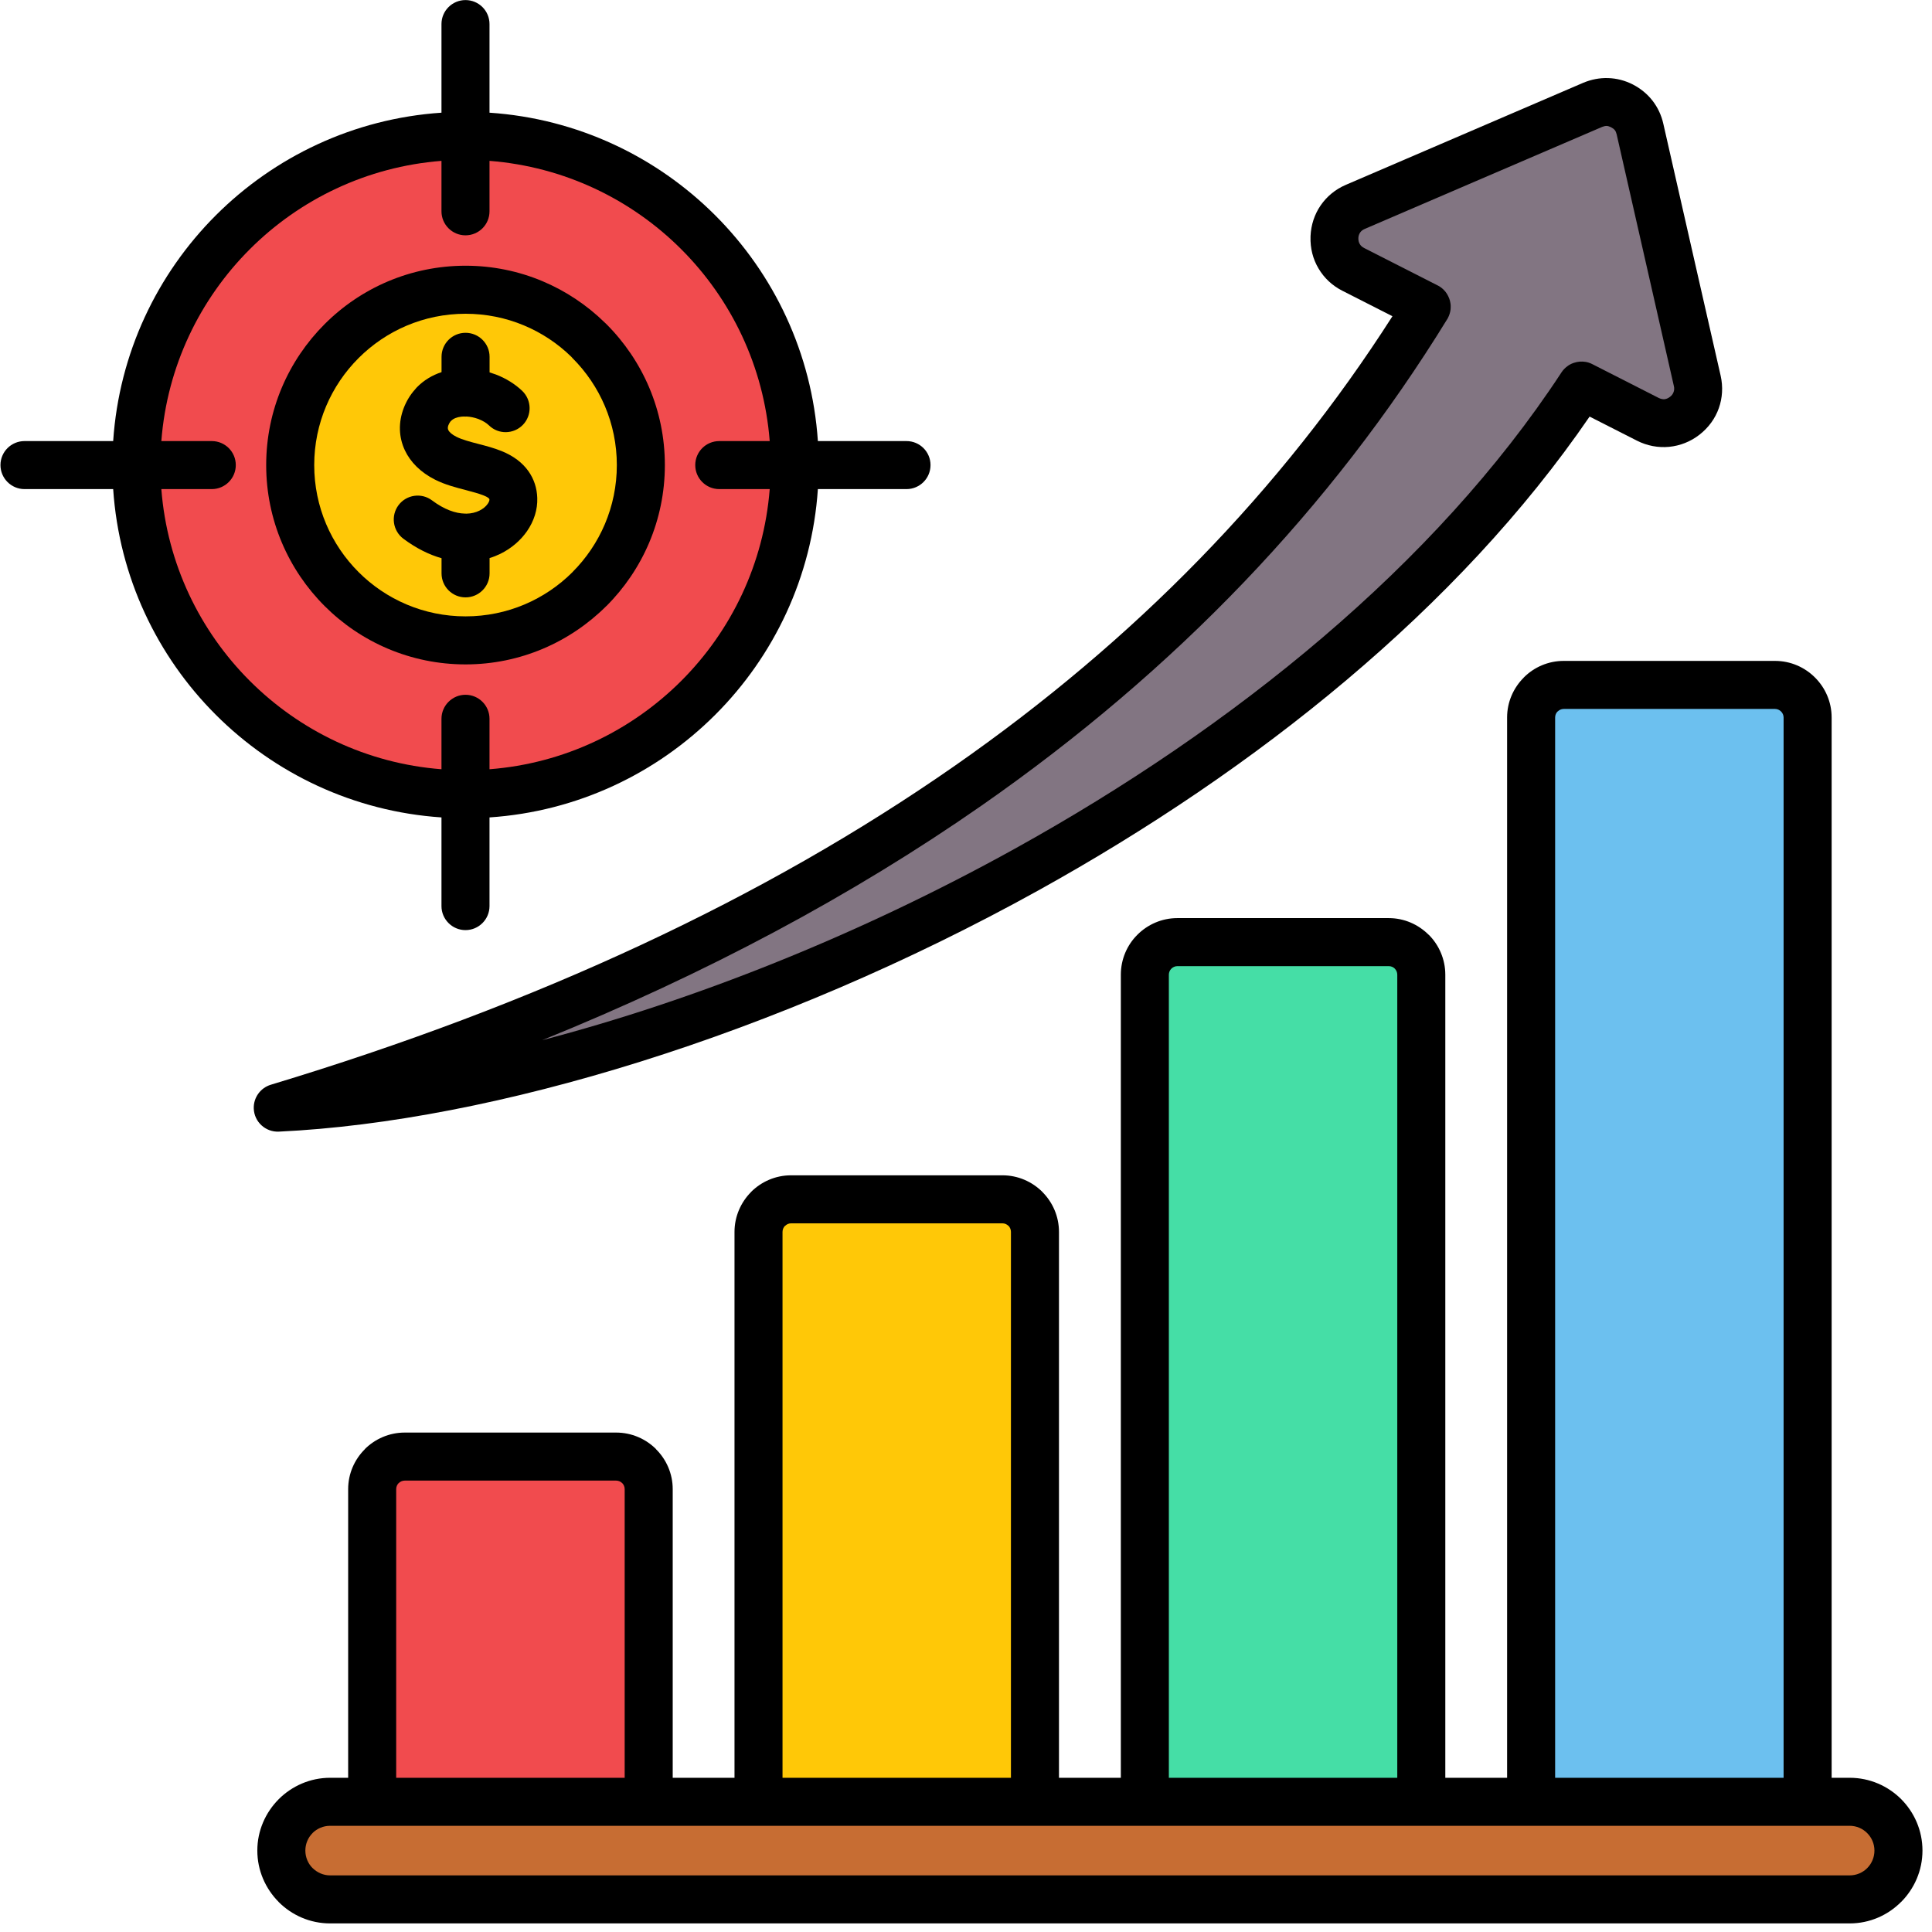
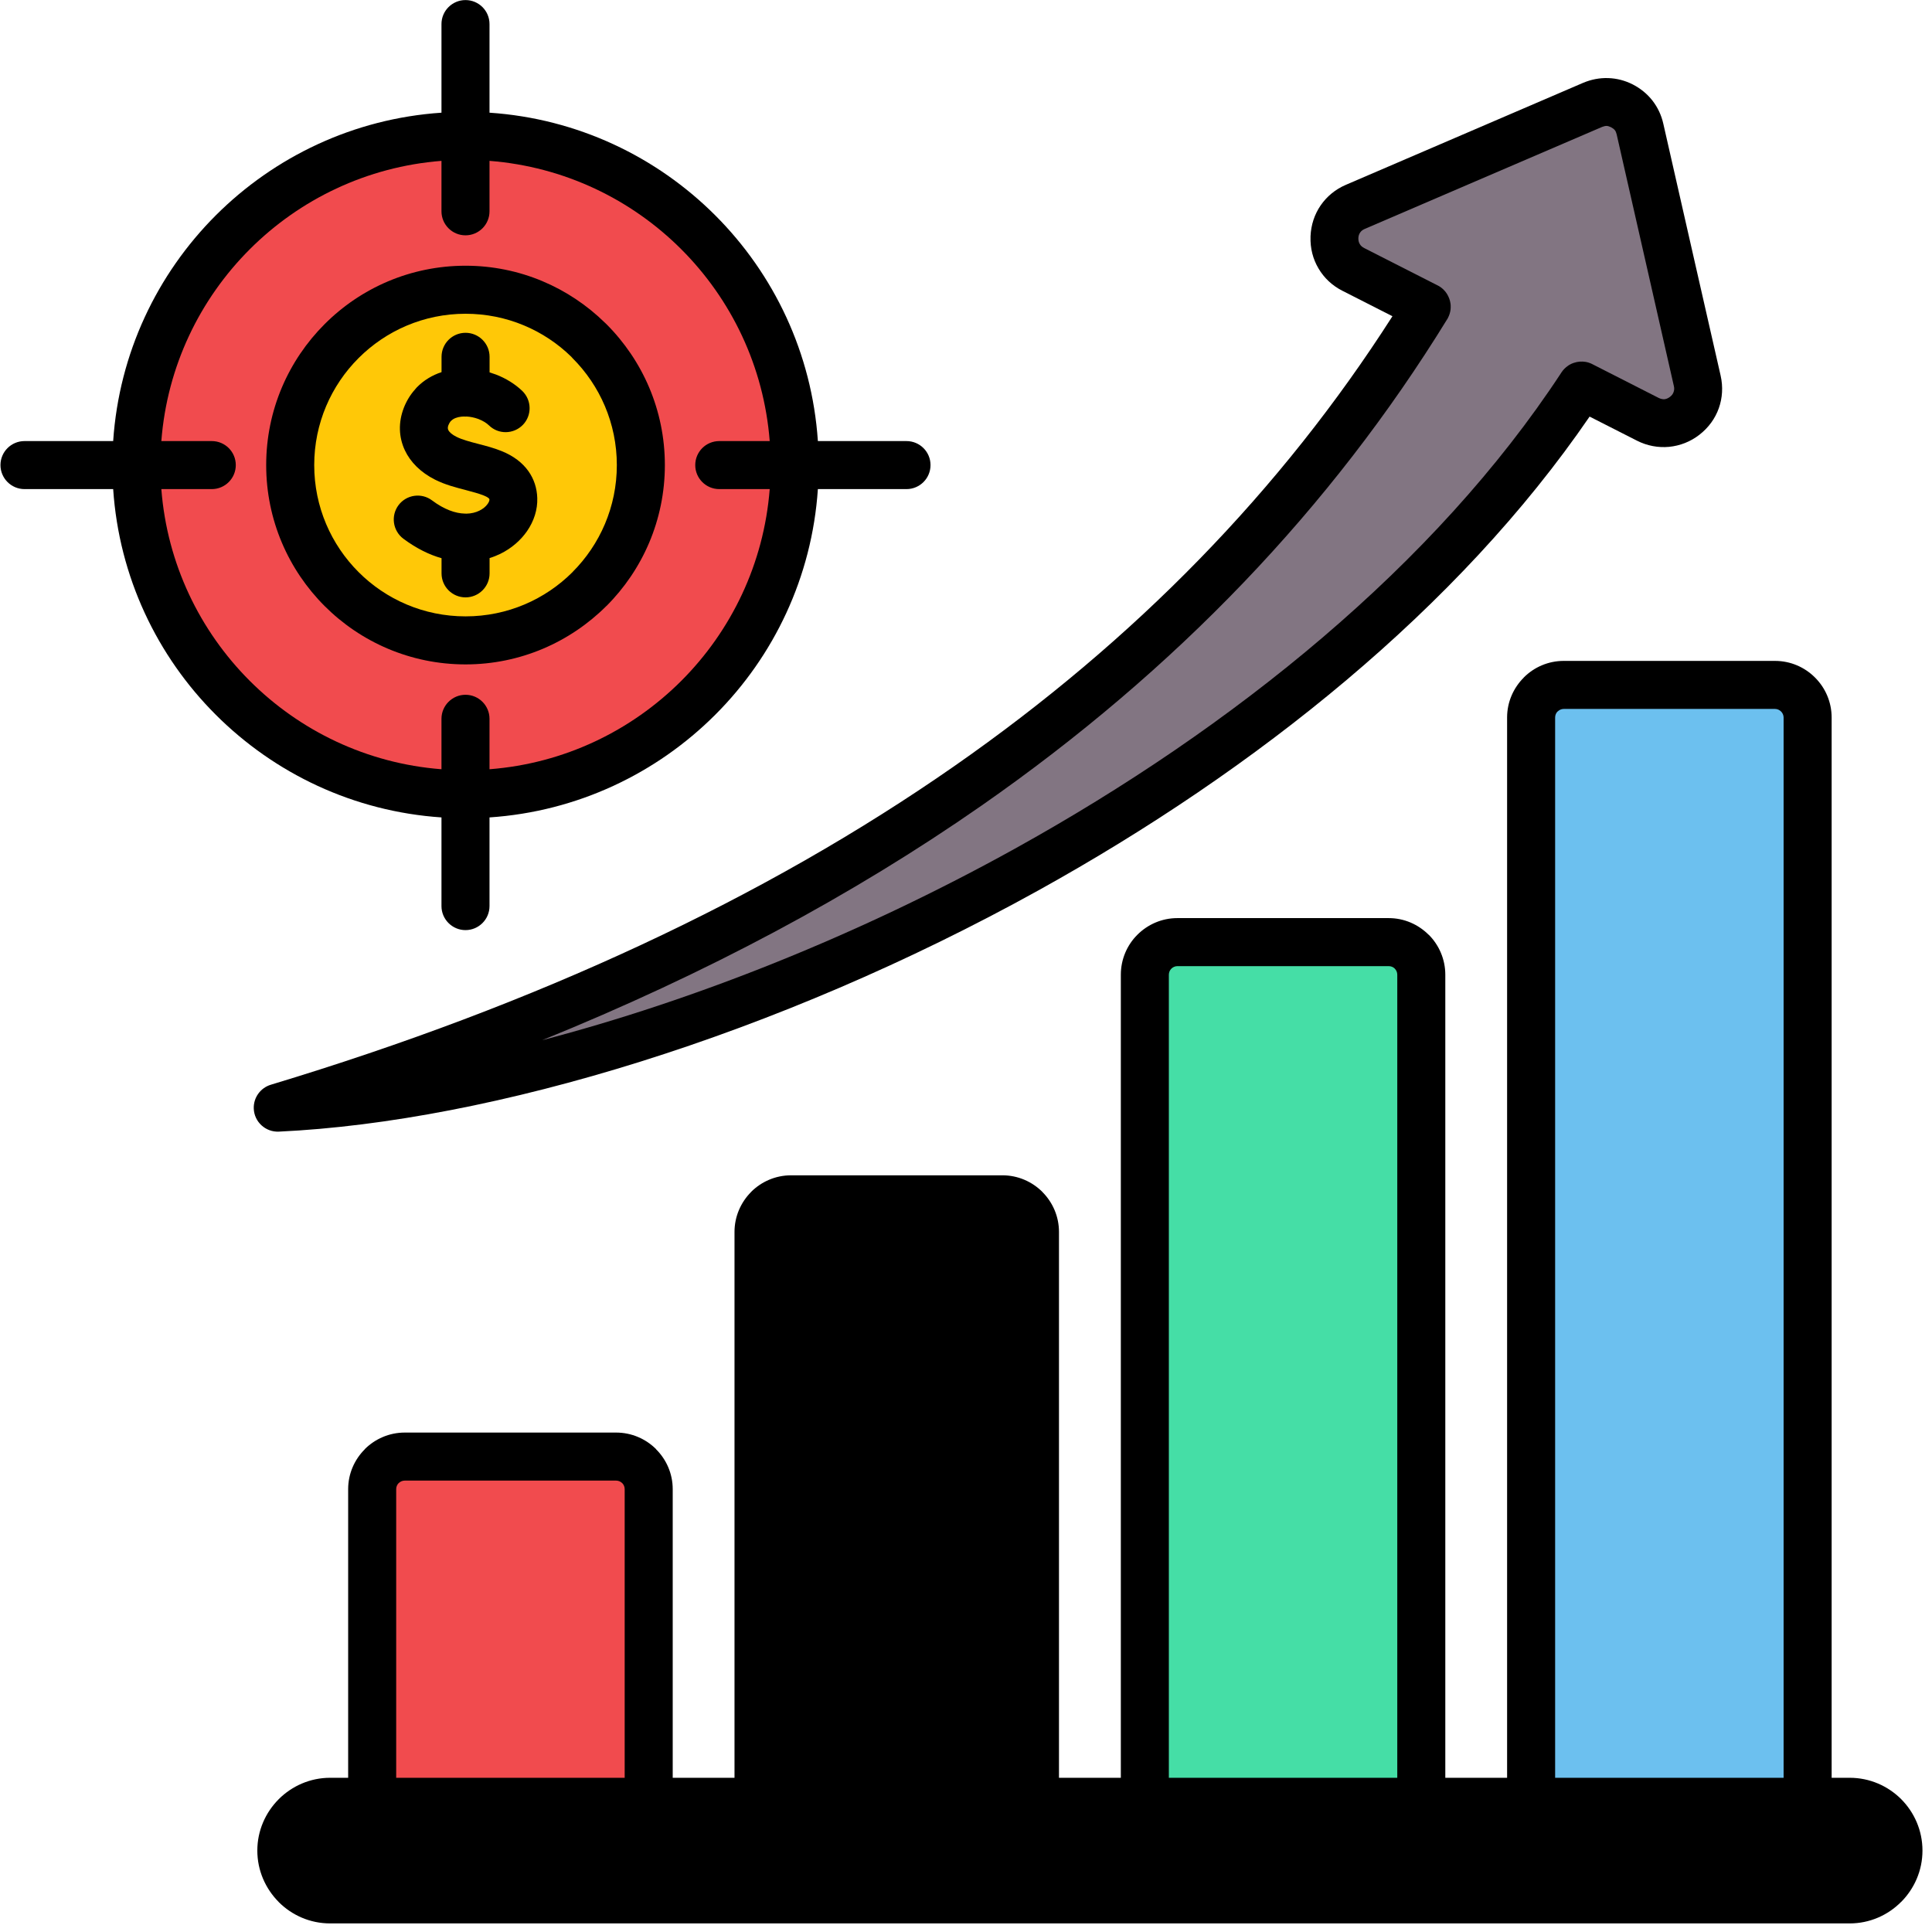
<svg xmlns="http://www.w3.org/2000/svg" width="150" zoomAndPan="magnify" viewBox="0 0 112.5 112.5" height="150" preserveAspectRatio="xMidYMid meet">
  <path fill="#000000" d="M 1.426 28.48 C 0.656 28.48 0.027 27.852 0.027 27.082 C 0.027 26.309 0.656 25.684 1.426 25.684 L 6.59 25.684 C 6.934 20.562 9.152 15.953 12.566 12.539 C 15.98 9.129 20.586 6.906 25.707 6.562 L 25.707 1.402 C 25.707 0.629 26.336 0.004 27.105 0.004 C 27.879 0.004 28.504 0.629 28.504 1.402 L 28.504 6.562 C 33.625 6.906 38.234 9.125 41.648 12.539 C 45.062 15.953 47.281 20.562 47.625 25.684 L 52.785 25.684 C 53.559 25.684 54.184 26.309 54.184 27.082 C 54.184 27.852 53.559 28.48 52.785 28.48 L 47.625 28.48 C 47.281 33.602 45.062 38.211 41.648 41.621 C 38.234 45.035 33.625 47.254 28.504 47.598 L 28.504 52.762 C 28.504 53.531 27.879 54.16 27.105 54.16 C 26.336 54.16 25.707 53.531 25.707 52.762 L 25.707 47.598 C 20.586 47.254 15.98 45.035 12.566 41.621 C 9.152 38.211 6.934 33.602 6.59 28.48 Z M 20.273 103.52 L 19.223 103.52 C 18.062 103.52 17.004 103.996 16.234 104.762 L 16.227 104.77 C 15.461 105.539 14.984 106.598 14.984 107.758 C 14.984 108.922 15.461 109.98 16.227 110.75 L 16.227 110.754 C 16.996 111.523 18.055 112 19.223 112 L 107.707 112 C 108.871 112 109.93 111.523 110.695 110.754 L 110.703 110.75 C 111.469 109.98 111.945 108.922 111.945 107.758 C 111.945 106.59 111.469 105.531 110.703 104.762 C 109.934 103.996 108.875 103.52 107.707 103.52 L 106.656 103.52 L 106.656 41.781 C 106.656 40.871 106.285 40.047 105.688 39.453 C 105.094 38.855 104.266 38.484 103.359 38.484 L 91.055 38.484 C 90.148 38.484 89.32 38.855 88.727 39.453 L 88.727 39.457 C 88.129 40.055 87.758 40.875 87.758 41.781 L 87.758 103.52 L 84.16 103.52 L 84.16 56.758 C 84.16 55.852 83.789 55.023 83.195 54.43 L 83.188 54.43 C 82.59 53.832 81.77 53.461 80.863 53.461 L 68.559 53.461 C 67.652 53.461 66.828 53.832 66.23 54.43 C 65.633 55.023 65.266 55.852 65.266 56.758 L 65.266 103.52 L 61.664 103.52 L 61.664 71.734 C 61.664 70.832 61.297 70.008 60.699 69.41 L 60.699 69.406 C 60.102 68.809 59.277 68.438 58.371 68.438 L 46.066 68.438 C 45.156 68.438 44.332 68.809 43.734 69.406 L 43.734 69.41 C 43.141 70.008 42.77 70.832 42.77 71.734 L 42.77 103.52 L 39.172 103.52 L 39.172 86.711 C 39.172 85.809 38.801 84.984 38.203 84.391 L 38.203 84.383 C 37.609 83.789 36.785 83.418 35.875 83.418 L 23.57 83.418 C 22.664 83.418 21.836 83.789 21.242 84.383 L 21.242 84.391 C 20.645 84.984 20.273 85.809 20.273 86.711 Z M 92.562 24.258 L 95.32 25.66 C 95.914 25.961 96.555 26.078 97.188 26.02 C 97.824 25.957 98.434 25.723 98.961 25.312 C 99.492 24.898 99.875 24.367 100.086 23.77 C 100.297 23.176 100.34 22.523 100.191 21.867 L 98.73 15.453 L 96.855 7.207 C 96.742 6.703 96.527 6.25 96.223 5.859 C 95.918 5.469 95.531 5.152 95.078 4.918 C 94.625 4.688 94.141 4.562 93.641 4.547 C 93.145 4.531 92.656 4.625 92.184 4.824 L 78.371 10.762 C 77.758 11.023 77.254 11.445 76.895 11.969 C 76.547 12.48 76.34 13.09 76.312 13.754 L 76.312 13.785 C 76.289 14.457 76.453 15.09 76.777 15.633 C 77.098 16.18 77.574 16.633 78.172 16.934 L 81.082 18.414 C 74.617 28.527 66.113 37.262 55.566 44.613 C 44.535 52.301 31.27 58.484 15.77 63.164 C 15.172 63.344 14.75 63.91 14.777 64.562 C 14.809 65.328 15.461 65.926 16.23 65.895 C 28.688 65.312 45.258 60.27 60.445 51.859 C 73.156 44.816 84.93 35.406 92.562 24.258 Z M 92.562 24.258 " fill-opacity="1" fill-rule="evenodd" />
  <path fill="#6cc0ef" d="M 90.555 45.301 L 90.555 103.52 L 103.859 103.52 L 103.859 41.781 C 103.859 41.645 103.801 41.52 103.711 41.43 C 103.621 41.34 103.496 41.281 103.359 41.281 L 91.055 41.281 C 90.918 41.281 90.793 41.34 90.703 41.43 L 90.699 41.426 C 90.609 41.516 90.555 41.641 90.555 41.781 Z M 90.555 45.301 " fill-opacity="1" fill-rule="evenodd" />
  <path fill="#45dea6" d="M 81.363 103.02 L 81.363 56.758 C 81.363 56.621 81.309 56.496 81.219 56.406 L 81.219 56.402 C 81.129 56.312 81.004 56.258 80.863 56.258 L 68.559 56.258 C 68.422 56.258 68.297 56.316 68.207 56.406 C 68.117 56.496 68.062 56.621 68.062 56.758 L 68.062 103.52 L 81.363 103.52 Z M 81.363 103.02 " fill-opacity="1" fill-rule="evenodd" />
-   <path fill="#ffc807" d="M 58.867 103.02 L 58.867 71.734 C 58.867 71.598 58.812 71.469 58.727 71.379 L 58.723 71.383 C 58.633 71.293 58.508 71.234 58.371 71.234 L 46.066 71.234 C 45.93 71.234 45.805 71.293 45.715 71.383 L 45.711 71.379 C 45.621 71.469 45.566 71.598 45.566 71.734 L 45.566 103.52 L 58.867 103.52 Z M 58.867 103.02 " fill-opacity="1" fill-rule="evenodd" />
  <path fill="#f14b4e" d="M 36.375 103.02 L 36.375 86.711 C 36.375 86.574 36.32 86.449 36.23 86.359 L 36.227 86.359 C 36.137 86.27 36.012 86.215 35.875 86.215 L 23.57 86.215 C 23.434 86.215 23.309 86.27 23.219 86.359 L 23.215 86.359 C 23.125 86.449 23.07 86.574 23.07 86.711 L 23.07 103.52 L 36.375 103.52 Z M 36.375 103.02 " fill-opacity="1" fill-rule="evenodd" />
  <path fill="#827582" d="M 59.09 49.422 C 71.824 42.367 83.57 32.898 90.91 21.707 L 90.918 21.691 L 90.922 21.688 C 91.027 21.527 91.16 21.395 91.312 21.293 L 91.328 21.281 L 91.34 21.273 L 91.371 21.254 L 91.383 21.246 L 91.398 21.238 L 91.457 21.207 L 91.52 21.176 L 91.535 21.172 L 91.566 21.156 L 91.582 21.152 L 91.598 21.145 L 91.613 21.141 L 91.629 21.133 L 91.645 21.129 C 91.867 21.051 92.105 21.035 92.34 21.074 L 92.359 21.078 L 92.406 21.09 L 92.43 21.094 L 92.441 21.098 L 92.461 21.102 L 92.477 21.105 L 92.539 21.129 L 92.562 21.133 L 92.574 21.141 L 92.594 21.148 L 92.605 21.152 L 92.637 21.164 L 92.668 21.18 L 92.691 21.188 L 92.703 21.195 L 92.734 21.211 L 96.586 23.172 C 96.703 23.23 96.824 23.254 96.926 23.246 C 97.031 23.234 97.141 23.188 97.246 23.105 C 97.348 23.027 97.418 22.934 97.453 22.828 C 97.492 22.723 97.5 22.602 97.469 22.48 L 96.012 16.066 L 94.137 7.82 C 94.113 7.719 94.078 7.637 94.027 7.574 C 93.98 7.516 93.91 7.461 93.812 7.41 C 93.715 7.363 93.629 7.336 93.555 7.332 C 93.477 7.332 93.387 7.352 93.289 7.391 L 85.516 10.73 L 79.473 13.328 C 79.352 13.379 79.258 13.453 79.199 13.543 C 79.141 13.629 79.102 13.738 79.098 13.855 L 79.098 13.871 C 79.094 14 79.121 14.117 79.18 14.211 C 79.23 14.305 79.32 14.383 79.438 14.445 L 83.684 16.605 L 83.711 16.617 L 83.715 16.621 L 83.742 16.633 L 83.746 16.637 L 83.773 16.652 L 83.777 16.652 L 83.805 16.668 L 83.809 16.672 L 83.832 16.688 L 83.84 16.691 L 83.863 16.707 L 83.867 16.711 L 83.891 16.727 L 83.898 16.73 L 83.922 16.75 L 83.949 16.77 L 83.953 16.773 L 83.977 16.793 L 84 16.816 L 84.008 16.82 L 84.027 16.836 L 84.035 16.844 L 84.051 16.863 L 84.059 16.867 L 84.074 16.887 L 84.082 16.891 L 84.098 16.91 L 84.145 16.961 L 84.152 16.969 L 84.168 16.988 C 84.293 17.148 84.383 17.332 84.434 17.527 L 84.434 17.539 L 84.441 17.559 L 84.441 17.57 L 84.445 17.594 L 84.453 17.625 L 84.457 17.637 L 84.457 17.66 L 84.461 17.668 L 84.465 17.691 L 84.465 17.703 L 84.469 17.727 L 84.469 17.758 L 84.473 17.77 L 84.473 17.938 L 84.469 17.961 L 84.469 18.008 L 84.465 18.031 L 84.461 18.039 L 84.461 18.062 L 84.457 18.074 L 84.453 18.098 L 84.453 18.105 L 84.449 18.133 C 84.43 18.223 84.402 18.312 84.367 18.398 L 84.363 18.406 L 84.32 18.496 L 84.32 18.5 L 84.305 18.527 L 84.305 18.531 L 84.289 18.559 L 84.285 18.562 L 84.27 18.59 L 84.266 18.594 C 77.508 29.582 68.473 39.02 57.16 46.906 C 49.637 52.148 41.109 56.703 31.57 60.57 C 40.406 58.258 49.992 54.461 59.09 49.422 Z M 59.09 49.422 " fill-opacity="1" fill-rule="evenodd" />
  <path fill="#f14b4e" d="M 39.672 39.645 C 42.578 36.738 44.48 32.828 44.82 28.48 L 41.883 28.48 C 41.109 28.48 40.484 27.852 40.484 27.082 C 40.484 26.309 41.109 25.684 41.883 25.684 L 44.82 25.684 C 44.48 21.332 42.578 17.422 39.672 14.516 C 36.766 11.609 32.855 9.707 28.504 9.367 L 28.504 12.305 C 28.504 13.078 27.879 13.703 27.105 13.703 C 26.336 13.703 25.707 13.078 25.707 12.305 L 25.707 9.367 C 21.359 9.707 17.449 11.609 14.543 14.516 C 11.637 17.422 9.73 21.332 9.395 25.684 L 12.332 25.684 C 13.105 25.684 13.73 26.309 13.73 27.082 C 13.73 27.852 13.105 28.48 12.332 28.48 L 9.395 28.48 C 9.73 32.828 11.637 36.738 14.543 39.645 C 17.449 42.551 21.359 44.457 25.707 44.793 L 25.707 41.855 C 25.707 41.086 26.336 40.457 27.105 40.457 C 27.879 40.457 28.504 41.086 28.504 41.855 L 28.504 44.793 C 32.855 44.457 36.766 42.551 39.672 39.645 Z M 38.715 27.082 C 38.715 30.285 37.414 33.188 35.312 35.289 L 35.312 35.285 C 33.207 37.387 30.305 38.688 27.109 38.688 C 23.902 38.688 21 37.387 18.902 35.289 C 16.801 33.188 15.5 30.285 15.5 27.082 C 15.5 23.875 16.801 20.977 18.902 18.875 C 21 16.773 23.902 15.473 27.109 15.473 C 30.266 15.473 33.133 16.742 35.23 18.797 C 35.258 18.82 35.285 18.848 35.312 18.875 C 37.414 20.977 38.715 23.875 38.715 27.082 Z M 38.715 27.082 " fill-opacity="1" fill-rule="evenodd" />
  <path fill="#ffc807" d="M 33.336 33.312 C 34.93 31.719 35.918 29.516 35.918 27.082 C 35.918 24.648 34.93 22.445 33.336 20.852 L 33.27 20.777 C 31.684 19.227 29.512 18.27 27.109 18.27 C 24.676 18.27 22.473 19.258 20.879 20.852 C 19.285 22.445 18.297 24.648 18.297 27.082 C 18.297 29.516 19.285 31.719 20.879 33.312 C 22.473 34.906 24.676 35.891 27.109 35.891 C 29.543 35.891 31.746 34.906 33.336 33.316 L 33.34 33.312 Z M 30.418 22.77 C 30.969 23.309 30.98 24.191 30.445 24.742 C 29.906 25.293 29.023 25.309 28.473 24.77 C 28.324 24.625 28.113 24.5 27.875 24.406 L 27.824 24.387 C 27.613 24.312 27.391 24.266 27.168 24.254 L 27.109 24.258 L 27.008 24.254 C 26.957 24.254 26.91 24.258 26.863 24.262 C 26.617 24.289 26.402 24.367 26.266 24.508 L 26.23 24.543 C 26.188 24.598 26.145 24.672 26.109 24.762 C 26.07 24.863 26.066 24.961 26.102 25.035 C 26.164 25.168 26.324 25.309 26.59 25.441 C 26.914 25.602 27.383 25.727 27.848 25.848 C 28.316 25.969 28.777 26.09 29.207 26.266 C 30.617 26.832 31.25 27.879 31.285 28.996 C 31.309 29.672 31.094 30.344 30.688 30.93 C 30.316 31.465 29.785 31.93 29.133 32.25 C 28.938 32.344 28.727 32.43 28.508 32.496 L 28.508 33.387 C 28.508 34.16 27.879 34.785 27.109 34.785 C 26.336 34.785 25.711 34.16 25.711 33.387 L 25.711 32.504 C 24.992 32.301 24.246 31.934 23.484 31.367 C 22.871 30.902 22.746 30.031 23.207 29.414 C 23.668 28.801 24.543 28.676 25.156 29.137 C 25.871 29.672 26.523 29.895 27.062 29.906 L 27.109 29.906 L 27.156 29.91 C 27.445 29.906 27.699 29.84 27.91 29.738 C 28.125 29.633 28.293 29.492 28.395 29.344 C 28.465 29.246 28.504 29.152 28.5 29.082 C 28.5 29.027 28.398 28.945 28.168 28.852 C 27.883 28.738 27.516 28.641 27.148 28.543 C 26.535 28.383 25.91 28.223 25.332 27.93 C 24.488 27.504 23.902 26.91 23.578 26.227 C 23.211 25.445 23.191 24.59 23.512 23.754 C 23.672 23.34 23.898 22.977 24.172 22.672 C 24.203 22.633 24.234 22.598 24.266 22.562 C 24.68 22.137 25.172 21.848 25.711 21.668 L 25.711 20.777 C 25.711 20.004 26.336 19.379 27.109 19.379 C 27.879 19.379 28.508 20.004 28.508 20.777 L 28.508 21.684 C 28.605 21.715 28.699 21.746 28.797 21.781 L 28.879 21.809 C 29.457 22.031 29.996 22.363 30.418 22.77 Z M 30.418 22.77 " fill-opacity="1" fill-rule="evenodd" />
-   <path fill="#c76d33" d="M 107.707 106.316 L 19.223 106.316 C 18.824 106.316 18.465 106.477 18.203 106.734 L 18.199 106.742 C 17.941 107 17.781 107.359 17.781 107.758 C 17.781 108.156 17.941 108.52 18.203 108.781 L 18.203 108.777 C 18.469 109.039 18.828 109.203 19.223 109.203 L 107.707 109.203 C 108.102 109.203 108.465 109.043 108.727 108.781 L 108.73 108.777 C 108.988 108.516 109.148 108.156 109.148 107.758 C 109.148 107.363 108.988 107.004 108.727 106.742 C 108.465 106.477 108.102 106.316 107.707 106.316 Z M 107.707 106.316 " fill-opacity="1" fill-rule="evenodd" />
</svg>